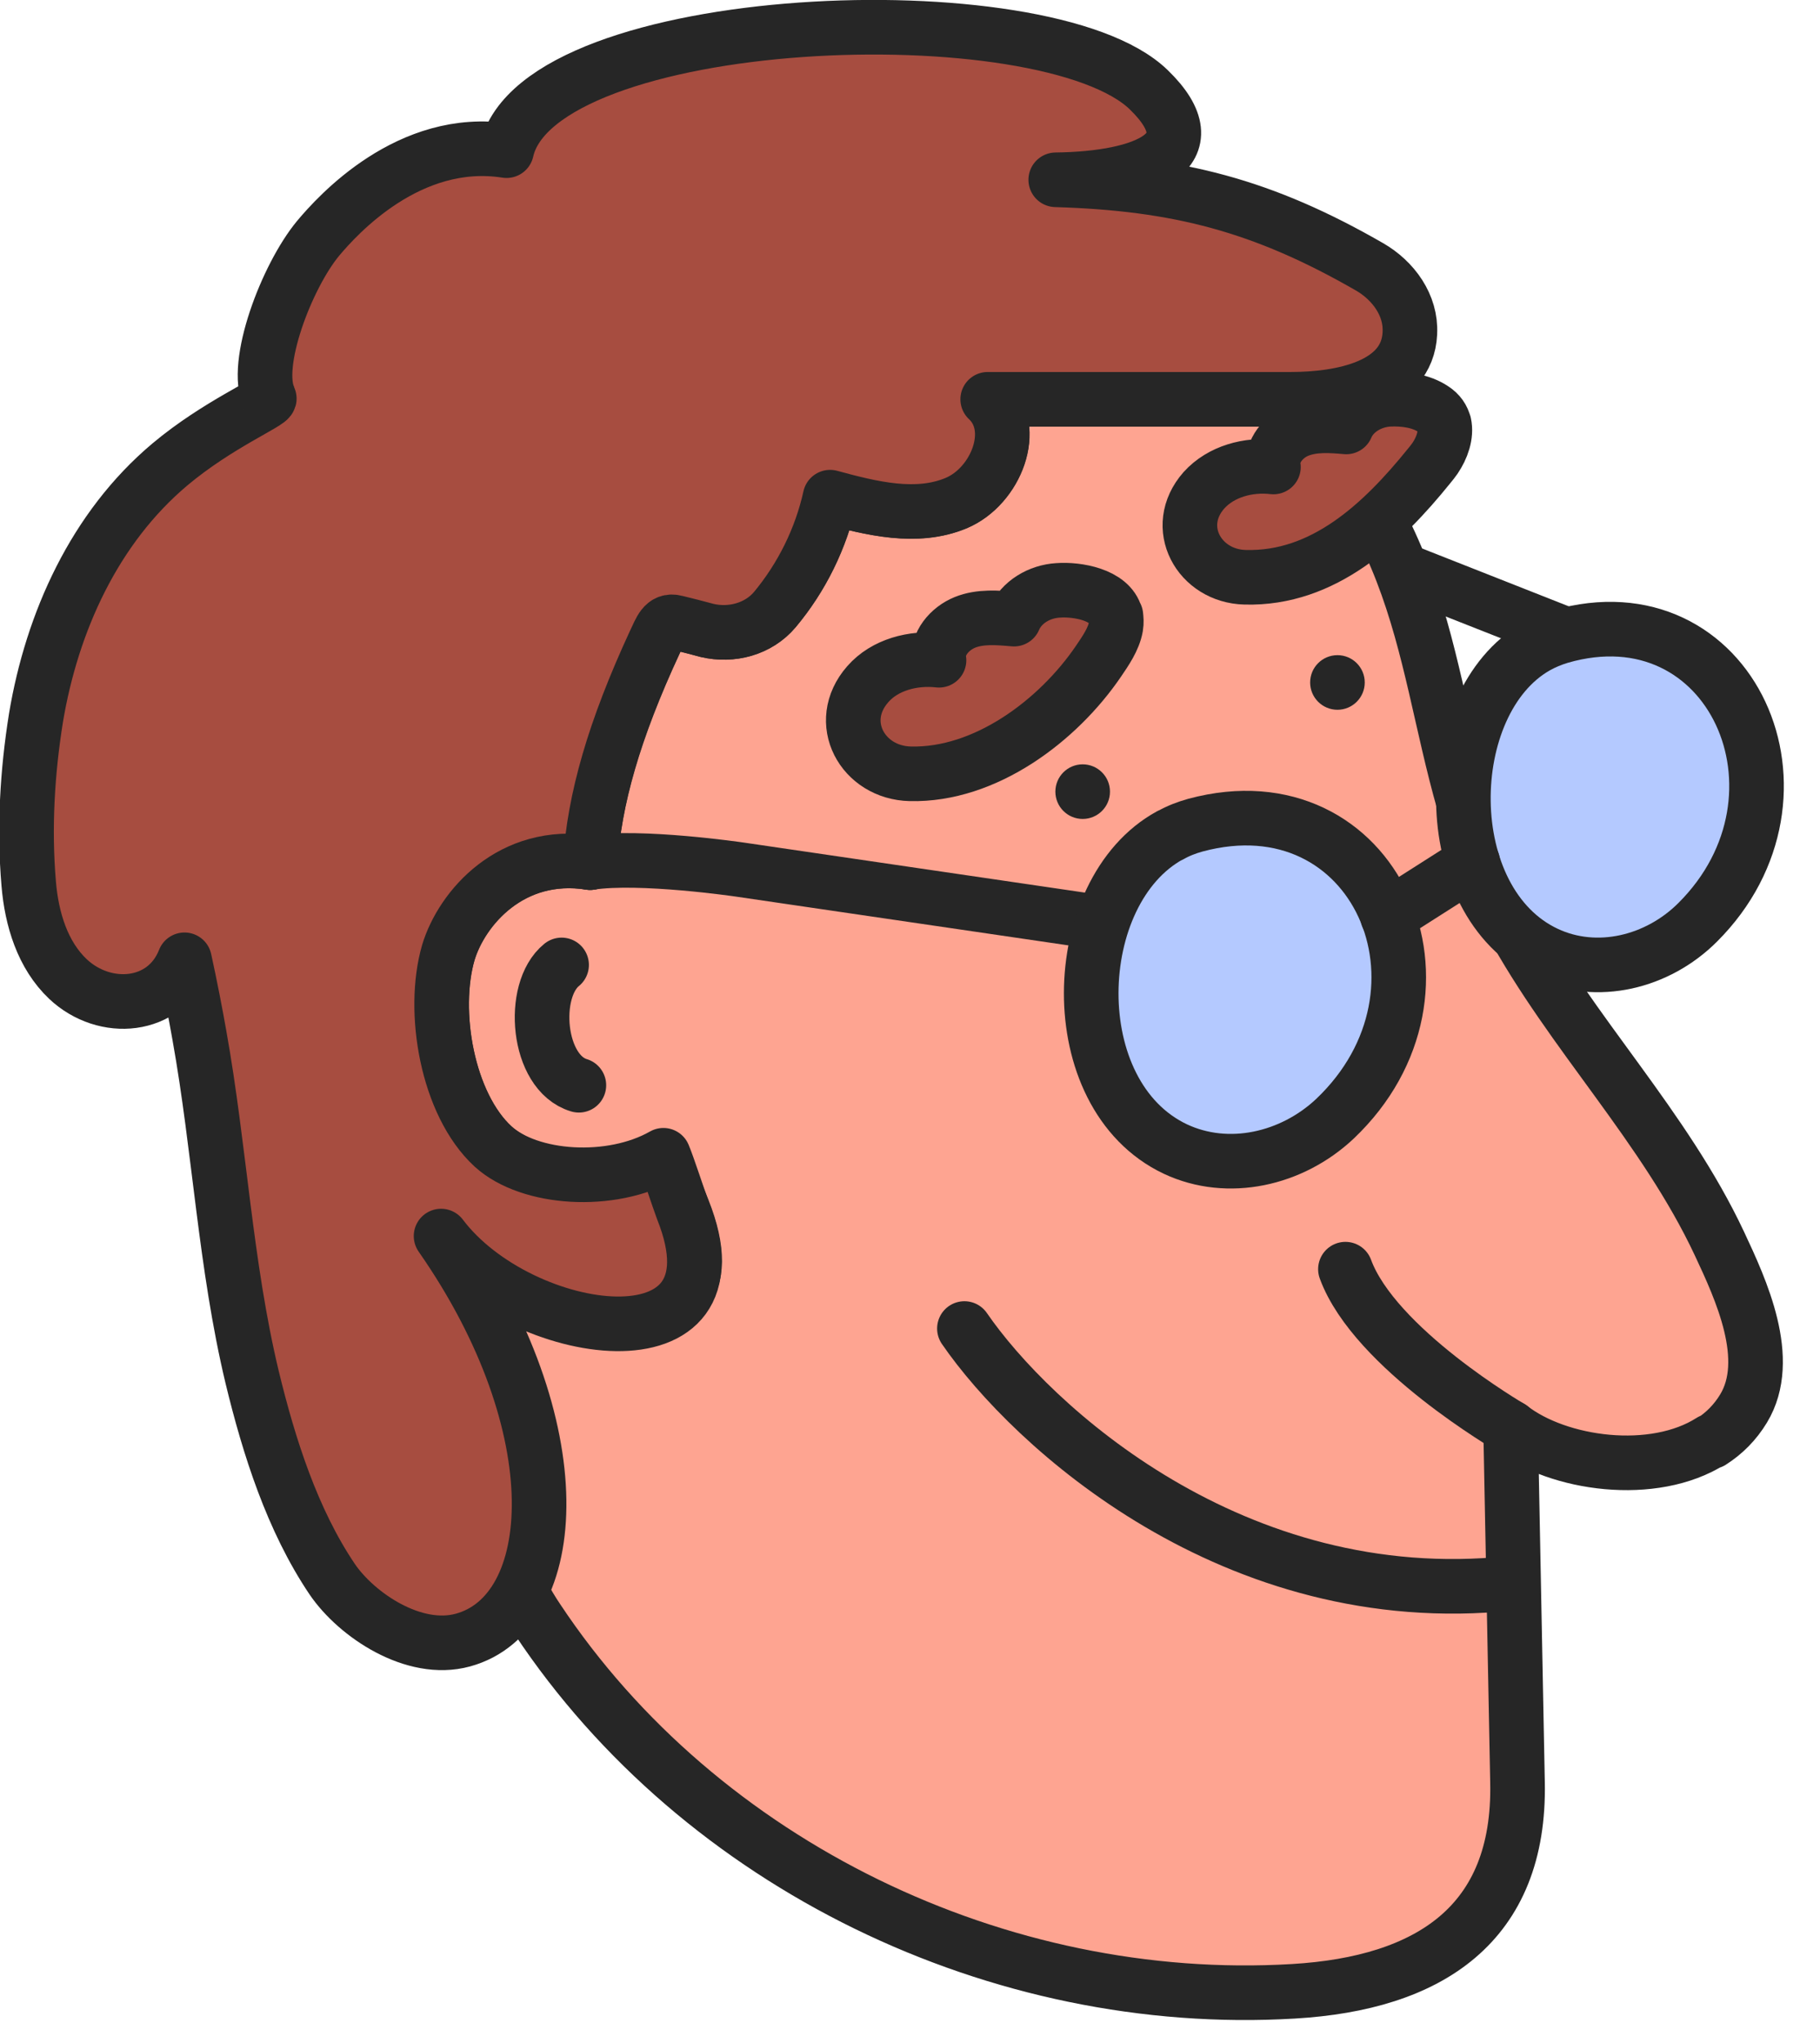
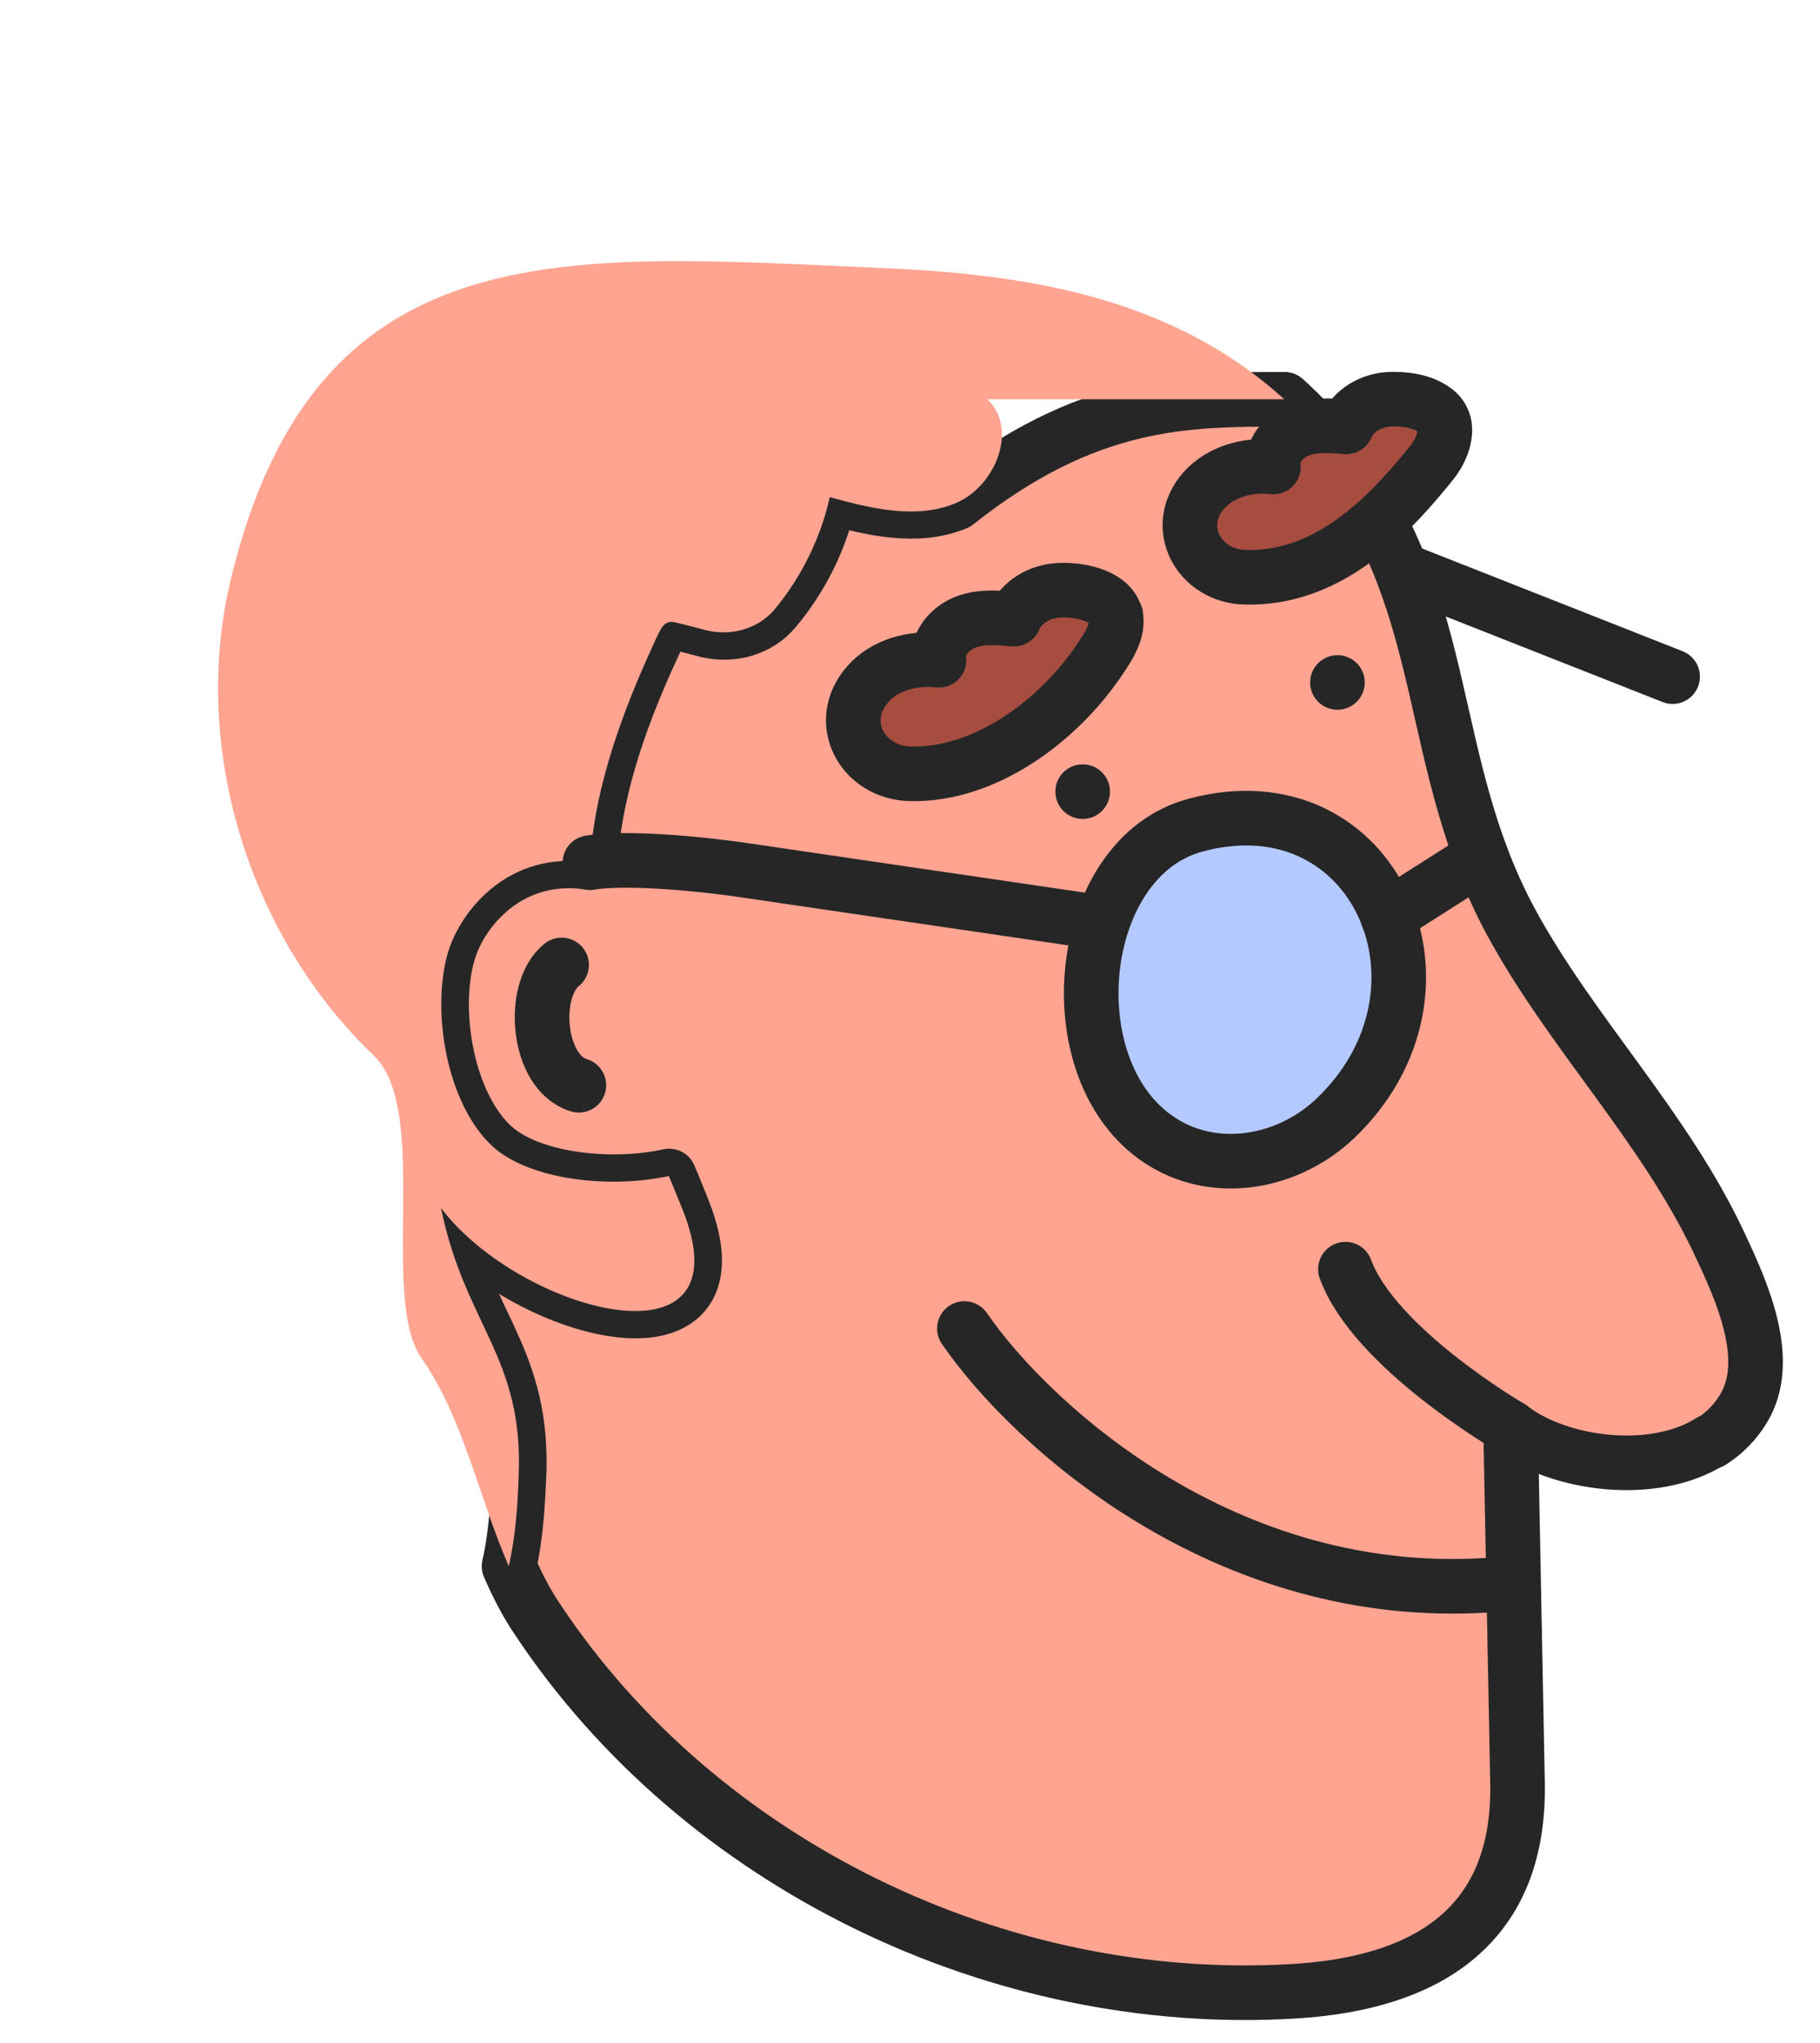
<svg xmlns="http://www.w3.org/2000/svg" width="49" height="55" viewBox="0 0 49 55" fill="none">
  <g clip-path="url(#clip0_3424_5685)">
    <path d="M45.032 18.215L34.273 13.972" stroke="#262626" stroke-width="1.47" stroke-linecap="round" stroke-linejoin="round" />
-     <path d="M46.069 38.791C44.521 39.781 41.954 39.428 40.67 38.429C40.729 41.613 40.797 44.798 40.856 47.982C40.935 51.803 38.475 53.391 34.821 53.606C26.913 54.077 18.869 50.216 14.47 43.592C14.166 43.142 13.921 42.662 13.705 42.162C13.901 41.309 13.94 40.408 13.97 39.791C14.127 36.528 12.53 35.695 11.883 32.52C14.009 35.333 20.152 36.988 18.389 32.569C18.262 32.256 18.144 31.952 18.017 31.658C16.4 32.011 14.254 31.756 13.274 30.864C12.04 29.738 11.608 27.229 12.069 25.642C12.422 24.437 13.764 22.889 15.89 23.222C15.998 21.527 16.517 19.655 17.634 17.274C17.772 16.971 17.869 16.677 18.193 16.755C18.467 16.824 18.751 16.892 19.035 16.971C19.702 17.127 20.417 16.941 20.858 16.412C21.593 15.54 22.102 14.492 22.347 13.384C23.464 13.688 24.679 13.982 25.747 13.541C26.805 13.09 27.433 11.533 26.59 10.749C29.265 10.749 31.92 10.749 34.585 10.749C35.105 11.219 35.604 11.758 36.075 12.375C39.102 16.343 38.377 20.537 40.67 24.799C42.297 27.807 44.815 30.326 46.294 33.481C46.872 34.715 47.744 36.596 46.941 37.919C46.716 38.291 46.422 38.586 46.069 38.811V38.791Z" fill="#FEA491" stroke="#262626" stroke-width="1.47" stroke-linecap="round" stroke-linejoin="round" />
+     <path d="M46.069 38.791C44.521 39.781 41.954 39.428 40.67 38.429C40.729 41.613 40.797 44.798 40.856 47.982C40.935 51.803 38.475 53.391 34.821 53.606C26.913 54.077 18.869 50.216 14.47 43.592C14.166 43.142 13.921 42.662 13.705 42.162C13.901 41.309 13.94 40.408 13.97 39.791C14.127 36.528 12.53 35.695 11.883 32.52C14.009 35.333 20.152 36.988 18.389 32.569C18.262 32.256 18.144 31.952 18.017 31.658C16.4 32.011 14.254 31.756 13.274 30.864C12.04 29.738 11.608 27.229 12.069 25.642C12.422 24.437 13.764 22.889 15.89 23.222C15.998 21.527 16.517 19.655 17.634 17.274C17.772 16.971 17.869 16.677 18.193 16.755C18.467 16.824 18.751 16.892 19.035 16.971C19.702 17.127 20.417 16.941 20.858 16.412C21.593 15.54 22.102 14.492 22.347 13.384C23.464 13.688 24.679 13.982 25.747 13.541C29.265 10.749 31.92 10.749 34.585 10.749C35.105 11.219 35.604 11.758 36.075 12.375C39.102 16.343 38.377 20.537 40.67 24.799C42.297 27.807 44.815 30.326 46.294 33.481C46.872 34.715 47.744 36.596 46.941 37.919C46.716 38.291 46.422 38.586 46.069 38.811V38.791Z" fill="#FEA491" stroke="#262626" stroke-width="1.47" stroke-linecap="round" stroke-linejoin="round" />
    <path d="M26.581 10.749C27.424 11.533 26.807 13.09 25.739 13.541C24.671 13.992 23.456 13.688 22.339 13.384C22.094 14.492 21.574 15.54 20.849 16.412C20.408 16.931 19.683 17.127 19.027 16.971C18.743 16.892 18.459 16.823 18.184 16.755C17.861 16.667 17.773 16.971 17.626 17.274C16.518 19.665 15.989 21.527 15.882 23.222C13.755 22.889 12.423 24.447 12.06 25.642C11.6 27.229 12.031 29.728 13.265 30.864C14.245 31.756 16.391 32.011 18.008 31.658C18.135 31.962 18.253 32.256 18.38 32.569C20.144 36.988 14 35.332 11.874 32.52C12.521 35.695 14.118 36.528 13.961 39.791C13.942 40.408 13.893 41.309 13.697 42.162C12.883 40.29 12.472 38.164 11.345 36.557C10.218 34.941 11.59 29.885 10.071 28.425C6.71 25.211 5.123 20.145 6.211 15.608C8.494 6.134 15.156 6.839 23.652 7.211C27.453 7.368 31.471 7.927 34.577 10.749C31.902 10.749 29.246 10.749 26.581 10.749Z" fill="#FEA491" />
    <path d="M25.965 35.764C27.761 38.377 33.215 43.406 40.662 42.622" stroke="#262626" stroke-width="1.47" stroke-linecap="round" stroke-linejoin="round" />
    <path d="M40.671 38.429C40.671 38.429 37.007 36.303 36.223 34.166" stroke="#262626" stroke-width="1.47" stroke-linecap="round" stroke-linejoin="round" />
    <path d="M29.149 22.046C29.555 22.046 29.884 21.717 29.884 21.311C29.884 20.905 29.555 20.576 29.149 20.576C28.743 20.576 28.414 20.905 28.414 21.311C28.414 21.717 28.743 22.046 29.149 22.046Z" fill="#262626" />
    <path d="M36.008 19.107C36.414 19.107 36.743 18.778 36.743 18.372C36.743 17.966 36.414 17.637 36.008 17.637C35.602 17.637 35.273 17.966 35.273 18.372C35.273 18.778 35.602 19.107 36.008 19.107Z" fill="#262626" />
-     <path d="M41.356 17.411C38.74 18.91 38.662 24.28 41.631 25.671C42.993 26.308 44.629 25.907 45.707 24.829C49.126 21.419 46.608 15.805 42.003 17.137C41.778 17.206 41.562 17.294 41.356 17.411Z" fill="#B4C9FF" stroke="#262626" stroke-width="1.47" stroke-linecap="round" stroke-linejoin="round" />
    <path d="M30.933 25.025L19.91 23.408C19.91 23.408 17.245 23.016 15.883 23.222" stroke="#262626" stroke-width="1.47" stroke-linecap="round" stroke-linejoin="round" />
    <path d="M31.499 22.487C28.736 23.996 28.559 29.473 31.646 30.933C33.067 31.599 34.781 31.207 35.938 30.12C39.573 26.671 37.035 20.909 32.185 22.213C31.94 22.281 31.715 22.369 31.509 22.487H31.499Z" fill="#B4C9FF" stroke="#262626" stroke-width="1.47" stroke-linecap="round" stroke-linejoin="round" />
    <path d="M30.034 16.569C29.887 16.01 29.005 15.854 28.485 15.893C27.986 15.922 27.496 16.206 27.3 16.667C26.859 16.628 26.389 16.588 25.977 16.755C25.566 16.922 25.213 17.333 25.281 17.774C24.586 17.696 23.821 17.892 23.361 18.421C22.469 19.44 23.224 20.802 24.507 20.831C26.526 20.88 28.485 19.401 29.573 17.803C29.759 17.529 29.985 17.206 30.043 16.872C30.063 16.755 30.053 16.657 30.043 16.569H30.034Z" fill="#A74D40" stroke="#262626" stroke-width="1.47" stroke-linecap="round" stroke-linejoin="round" />
    <path d="M38.881 11.415C38.842 11.258 38.753 11.121 38.587 11.013C38.254 10.788 37.793 10.729 37.391 10.749C36.911 10.778 36.431 11.052 36.245 11.493C35.814 11.454 35.363 11.425 34.962 11.582C34.56 11.738 34.217 12.15 34.285 12.571C33.609 12.493 32.874 12.689 32.414 13.198C31.542 14.188 32.286 15.511 33.521 15.54C35.638 15.599 37.225 14.09 38.469 12.552C38.528 12.483 38.587 12.405 38.636 12.336C38.822 12.062 38.949 11.709 38.881 11.405V11.415Z" fill="#A74D40" stroke="#262626" stroke-width="1.47" stroke-linecap="round" stroke-linejoin="round" />
-     <path d="M37.958 8.975C37.889 10.415 36.106 10.749 34.754 10.749H34.587C31.912 10.749 29.257 10.749 26.592 10.749C27.434 11.533 26.817 13.09 25.749 13.541C24.681 13.992 23.466 13.688 22.349 13.384C22.104 14.492 21.585 15.54 20.86 16.412C20.419 16.931 19.694 17.127 19.037 16.971C18.753 16.892 18.469 16.823 18.195 16.755C17.871 16.667 17.783 16.971 17.636 17.274C16.529 19.665 16 21.527 15.892 23.222C13.766 22.889 12.433 24.447 12.071 25.642C11.61 27.229 12.041 29.728 13.276 30.864C14.256 31.756 16.45 31.903 17.861 31.1C17.989 31.403 18.263 32.256 18.381 32.569C20.144 36.988 14.001 36.097 11.875 33.275C15.471 38.429 15.118 43.426 12.463 44.151C11.14 44.513 9.601 43.475 8.945 42.514C7.867 40.917 7.24 38.938 6.789 37.077C6.064 34.049 5.917 30.933 5.369 27.876C5.271 27.317 5.124 26.553 4.967 25.838C4.448 27.161 2.821 27.288 1.831 26.357C1.146 25.71 0.852 24.741 0.773 23.79C0.646 22.301 0.734 20.792 0.969 19.322C1.4 16.745 2.547 14.207 4.575 12.502C5.858 11.425 7.299 10.827 7.25 10.719C6.809 9.818 7.72 7.437 8.563 6.418C9.072 5.81 11.012 3.645 13.638 4.056C14.491 0.264 28.159 -0.284 30.932 2.42C32.637 4.076 30.834 4.811 28.424 4.84C31.716 4.938 34.009 5.536 36.87 7.182C37.517 7.554 37.997 8.221 37.958 8.965V8.975Z" fill="#A74D40" stroke="#262626" stroke-width="1.47" stroke-linecap="round" stroke-linejoin="round" />
    <path d="M15.585 29.215C14.459 28.879 14.276 26.658 15.12 25.976" stroke="#262626" stroke-width="1.47" stroke-linecap="round" stroke-linejoin="round" />
    <path d="M37.359 24.672L39.652 23.212" stroke="#262626" stroke-width="1.47" stroke-linecap="round" stroke-linejoin="round" />
  </g>
  <defs>
    <clipPath id="clip0_3424_5685">
      <rect width="48.021" height="54.4" fill="white" />
    </clipPath>
  </defs>
</svg>